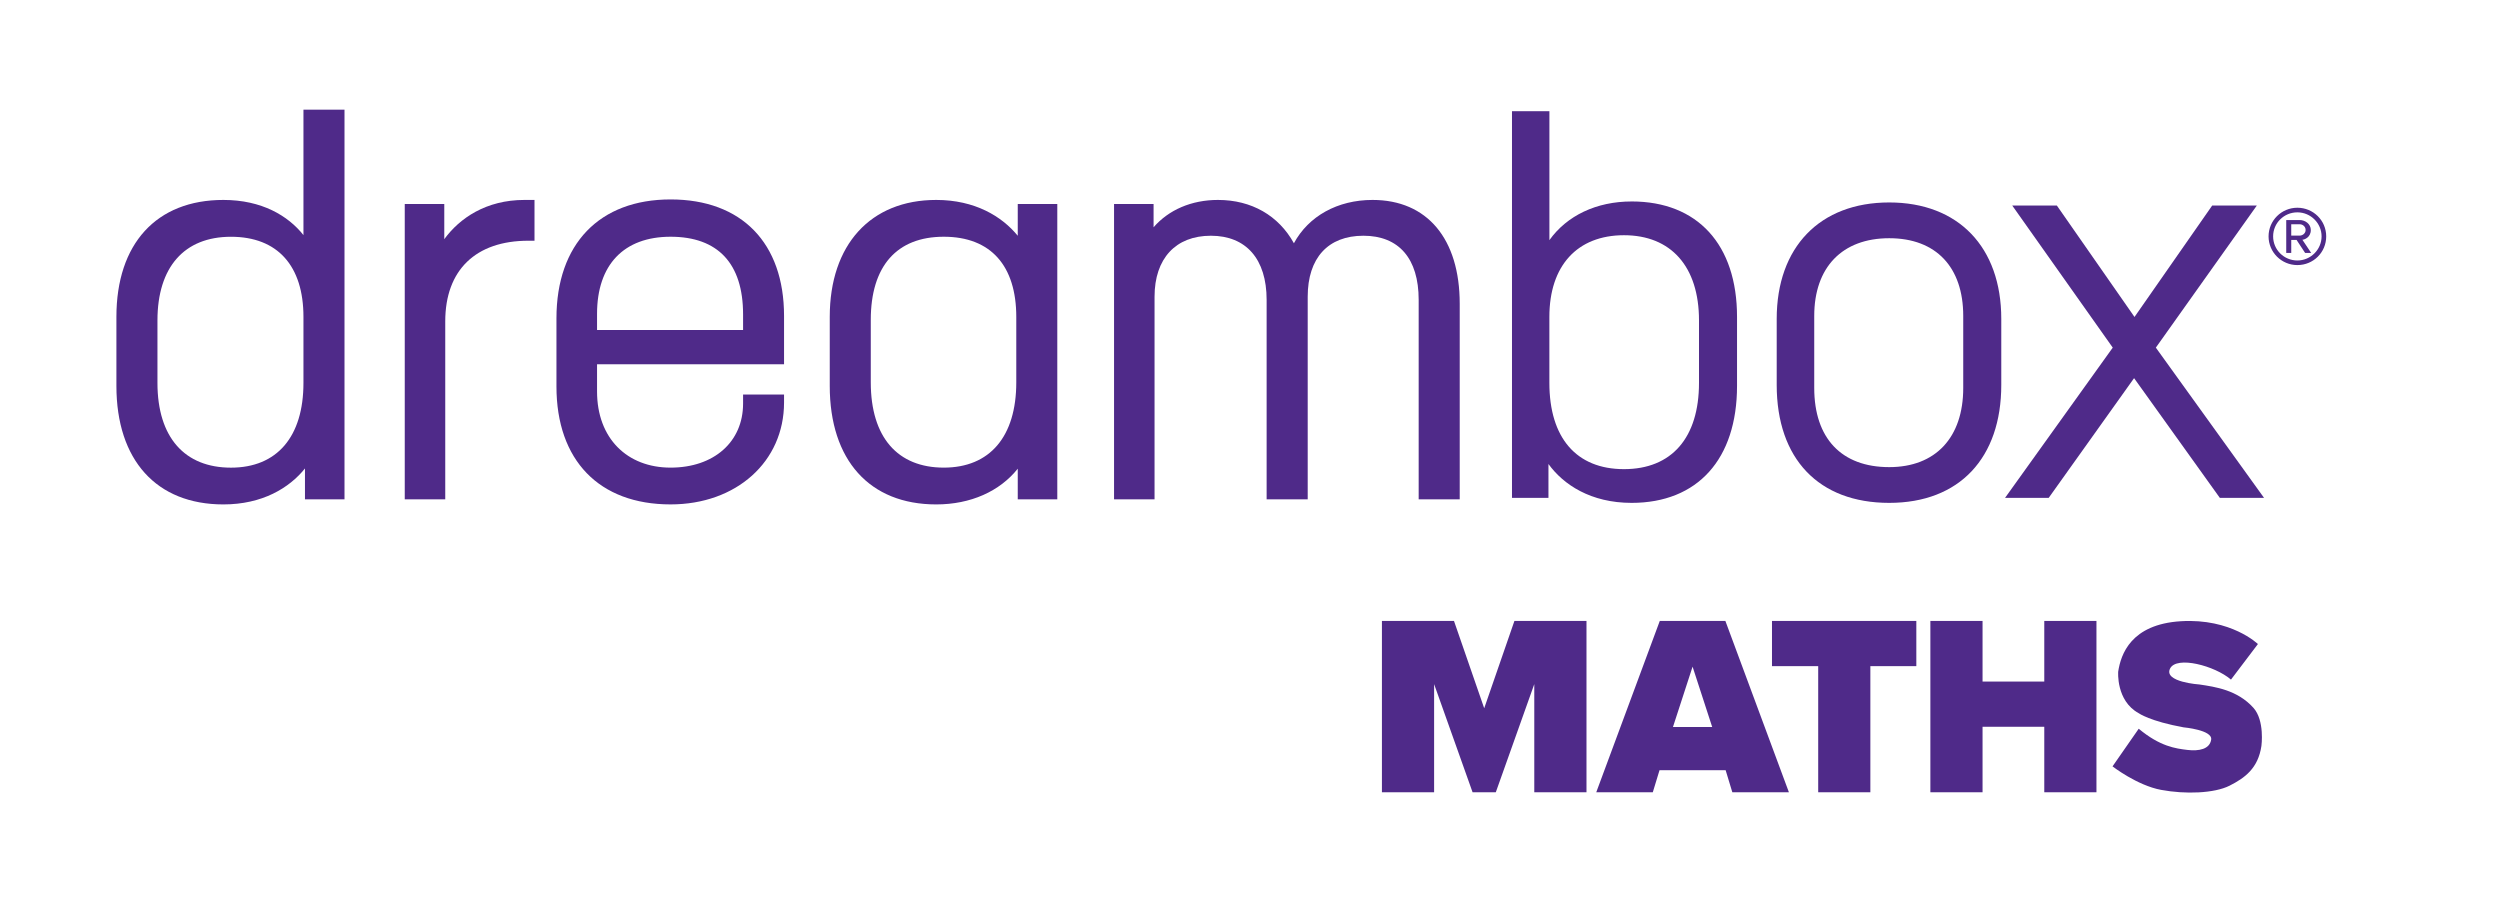
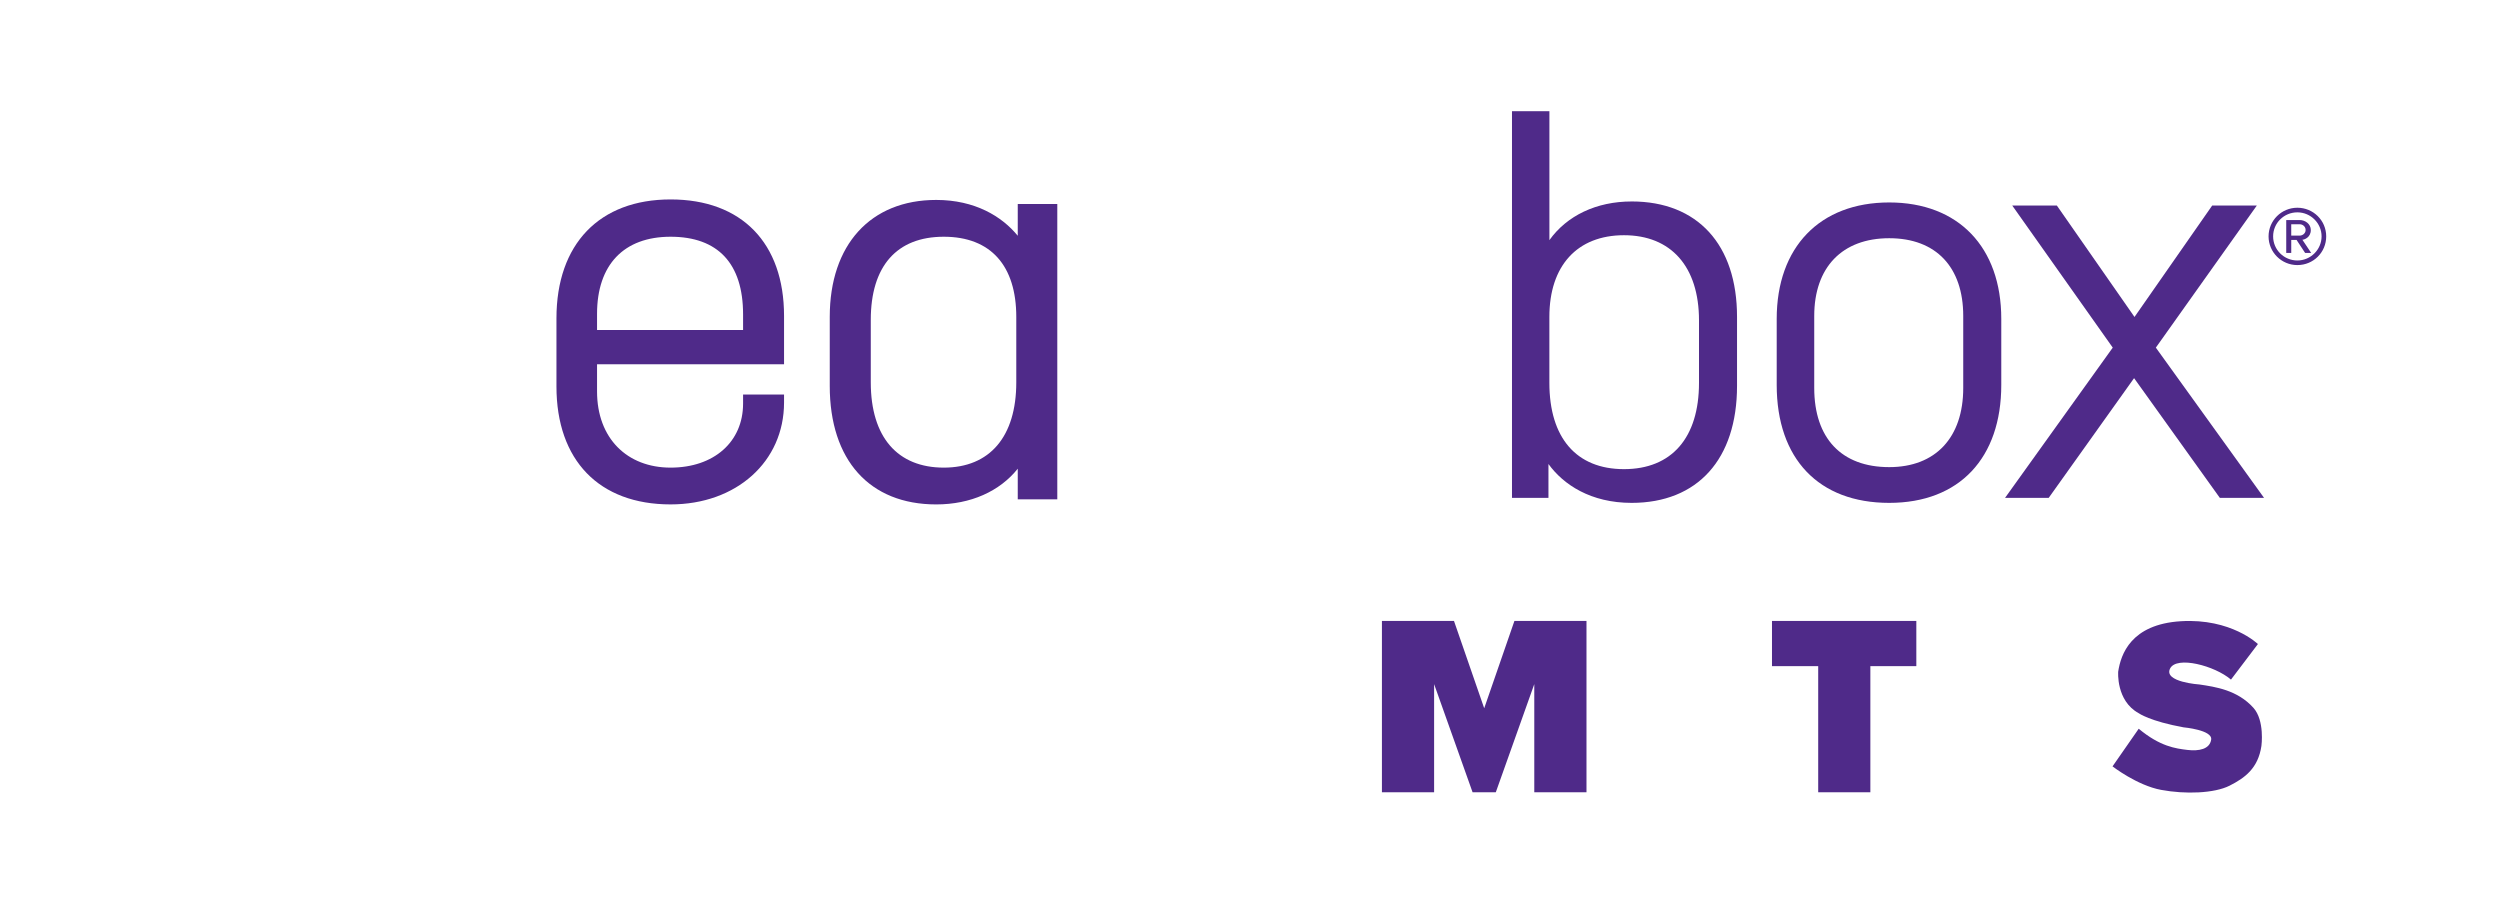
<svg xmlns="http://www.w3.org/2000/svg" width="160" height="59" viewBox="0 0 160 59" fill="none">
  <g id="DreamBox-Maths Full colour-02 1">
    <g id="Group">
-       <path id="Vector" d="M19.421 7.019V15.046C18.447 13.817 16.762 12.796 14.296 12.796C10.011 12.796 7.45 15.595 7.45 20.28V24.697C7.45 29.447 10.011 32.283 14.296 32.283C16.782 32.283 18.514 31.233 19.518 29.98V31.959H22.048V7.019H19.421ZM19.421 20.28V24.506C19.421 27.952 17.731 29.93 14.781 29.93C11.831 29.93 10.077 28.006 10.077 24.506V20.507C10.077 17.1 11.789 15.153 14.781 15.153C17.773 15.153 19.421 17.021 19.421 20.281" fill="#4F2A89" />
-       <path id="Vector_2" d="M33.56 12.796C31.112 12.796 29.413 13.964 28.434 15.307V13.055H25.904V31.959H28.496V20.568C28.496 17.29 30.437 15.406 33.819 15.406H34.208V12.796H33.559H33.56Z" fill="#4F2A89" />
      <path id="Vector_3" d="M50.179 23.313V20.219C50.179 15.552 47.467 12.764 42.917 12.764C38.366 12.764 35.613 15.611 35.613 20.374V24.732C35.613 29.462 38.346 32.282 42.917 32.282C47.13 32.282 50.179 29.543 50.179 25.762V25.25H47.557V25.83C47.557 28.281 45.69 29.928 42.917 29.928C40.144 29.928 38.211 28.06 38.211 25.054V23.313H50.179ZM42.917 15.151C45.95 15.151 47.557 16.868 47.557 20.119V21.12H38.211V20.086C38.211 16.944 39.926 15.151 42.917 15.151Z" fill="#4F2A89" />
      <path id="Vector_4" d="M65.136 13.057V15.089C64.12 13.845 62.392 12.796 59.917 12.796C55.714 12.796 53.104 15.664 53.104 20.28V24.697C53.104 29.448 55.65 32.283 59.917 32.283C62.12 32.283 63.981 31.445 65.136 29.997V31.959H67.667V13.057H65.136ZM65.042 20.28V24.471C65.042 27.939 63.352 29.928 60.403 29.928C57.454 29.928 55.73 27.993 55.73 24.471V20.473C55.73 17.038 57.387 15.151 60.403 15.151C63.419 15.151 65.042 17.019 65.042 20.28Z" fill="#4F2A89" />
-       <path id="Vector_5" d="M87.843 12.796C85.605 12.796 83.746 13.833 82.81 15.568C81.831 13.795 80.099 12.796 77.947 12.796C76.254 12.796 74.795 13.432 73.829 14.545V13.055H71.299V31.959H73.891V18.991C73.891 16.545 75.242 15.087 77.496 15.087C79.751 15.087 81.064 16.58 81.064 19.187V31.959H83.693V18.991C83.693 16.509 84.994 15.087 87.259 15.087C89.525 15.087 90.795 16.544 90.795 19.187V31.959H93.422V19.441C93.422 15.28 91.339 12.796 87.843 12.796Z" fill="#4F2A89" />
      <path id="Vector_6" d="M104.423 12.894C102.167 12.894 100.28 13.802 99.162 15.369V7.115H96.767V31.863H99.101V29.696C100.063 31.023 101.816 32.184 104.423 32.184C108.645 32.184 111.17 29.387 111.17 24.697V20.278C111.17 15.652 108.645 12.893 104.423 12.893M108.736 20.506V24.505C108.736 28.017 106.987 30.025 103.935 30.025C100.882 30.025 99.16 28.018 99.16 24.505V20.278C99.16 17.006 100.943 15.054 103.935 15.054C106.927 15.054 108.736 17.041 108.736 20.506Z" fill="#4F2A89" />
      <path id="Vector_7" d="M120.909 12.957C116.471 12.957 113.709 15.815 113.709 20.409V24.635C113.709 29.365 116.399 32.184 120.909 32.184C125.419 32.184 128.082 29.293 128.082 24.635V20.409C128.082 15.815 125.335 12.957 120.909 12.957ZM120.909 29.896C117.856 29.896 116.111 28.049 116.111 24.829V20.219C116.111 17.105 117.904 15.246 120.909 15.246C123.914 15.246 125.647 17.105 125.647 20.219V24.829C125.647 28.004 123.875 29.896 120.909 29.896Z" fill="#4F2A89" />
      <path id="Vector_8" d="M137.974 22.248L144.438 13.152H141.582L136.608 20.286L131.637 13.152H128.782L135.216 22.248L128.323 31.863H131.117L136.581 24.201L142.069 31.863H144.898L137.974 22.248Z" fill="#4F2A89" />
      <path id="Vector_9" d="M147.031 16.965C146.013 16.965 145.188 16.139 145.188 15.129C145.188 14.118 146.013 13.295 147.031 13.295C148.048 13.295 148.877 14.107 148.877 15.129C148.877 16.15 148.058 16.965 147.031 16.965ZM147.031 13.59C146.178 13.59 145.48 14.271 145.48 15.129C145.48 15.986 146.178 16.671 147.031 16.671C147.884 16.671 148.581 15.969 148.581 15.129C148.581 14.288 147.887 13.59 147.031 13.59ZM147.527 16.187L146.98 15.355H146.64V16.187H146.319V14.083H147.181C147.536 14.083 147.892 14.335 147.892 14.723C147.892 15.194 147.476 15.343 147.352 15.343L147.915 16.187H147.527ZM147.18 14.352H146.639V15.079H147.18C147.359 15.079 147.56 14.939 147.56 14.721C147.56 14.487 147.359 14.352 147.18 14.352Z" fill="#4F2A89" />
    </g>
    <g id="Group_2">
      <path id="Vector_10" d="M142.784 43.493L144.506 41.219C144.506 41.219 142.798 39.562 139.582 39.758C136.365 39.953 135.731 41.895 135.565 42.98C135.565 42.98 135.414 44.847 136.878 45.646C136.878 45.646 137.589 46.158 139.749 46.55C139.749 46.55 141.606 46.715 141.515 47.333C141.424 47.95 140.73 48.085 139.99 47.995C139.25 47.904 138.253 47.784 136.878 46.639L135.202 49.048C135.202 49.048 136.773 50.267 138.314 50.553C139.854 50.84 141.712 50.779 142.693 50.283C143.675 49.786 144.52 49.169 144.731 47.738C144.731 47.738 144.952 46.117 144.218 45.299C143.19 44.155 141.771 43.959 140.774 43.808C140.774 43.808 138.448 43.657 138.886 42.785C139.301 41.959 141.741 42.603 142.782 43.493H142.784Z" fill="#4F2A89" />
      <g id="Group_3">
        <path id="Vector_11" d="M98.194 50.705V43.784L95.731 50.705H94.245L91.783 43.784V50.705H88.443V39.74H93.055L94.989 45.329L96.923 39.74H101.535V50.705H98.195H98.194Z" fill="#4F2A89" />
-         <path id="Vector_12" d="M110.869 50.705L110.44 49.291H106.21L105.779 50.705H102.16L106.226 39.74H110.424L114.49 50.705H110.871H110.869ZM108.325 42.667L107.069 46.529H109.581L108.325 42.667Z" fill="#4F2A89" />
        <path id="Vector_13" d="M116.365 50.705V42.633H113.407V39.74H122.645V42.633H119.703V50.705H116.365Z" fill="#4F2A89" />
-         <path id="Vector_14" d="M130.834 50.705V46.513H126.883V50.705H123.544V39.74H126.883V43.62H130.834V39.74H134.173V50.705H130.834Z" fill="#4F2A89" />
      </g>
    </g>
  </g>
</svg>